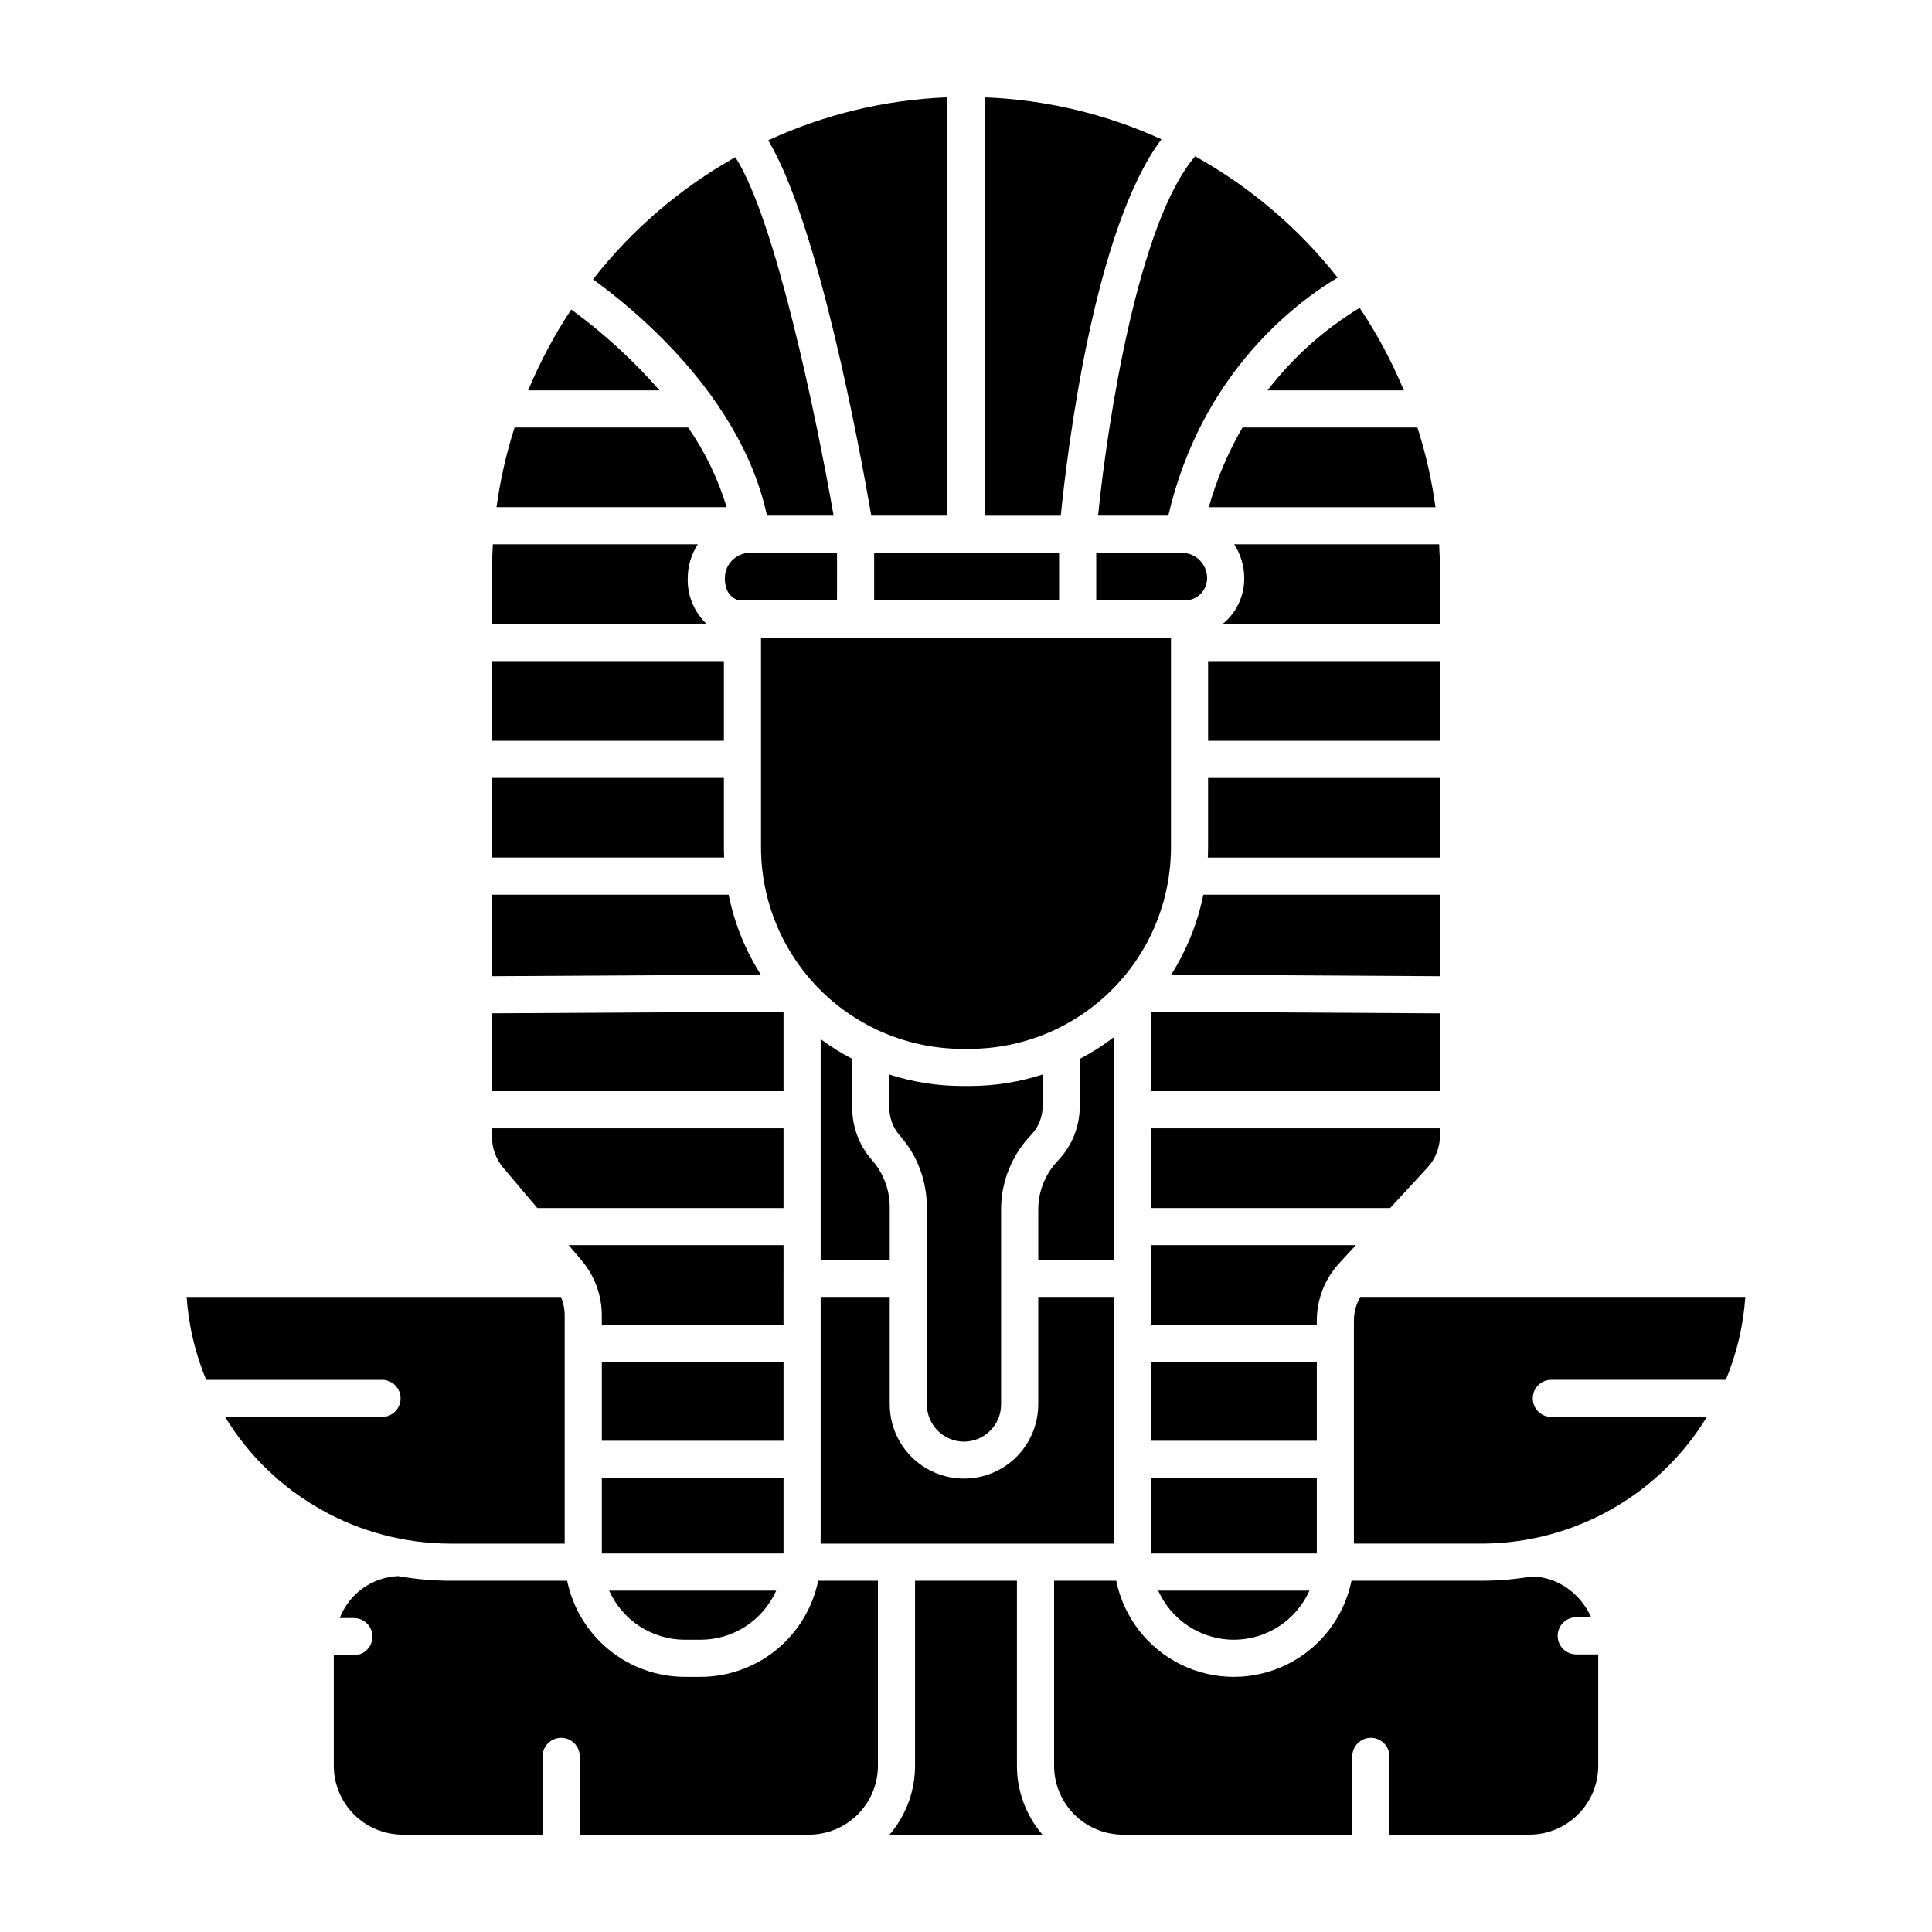
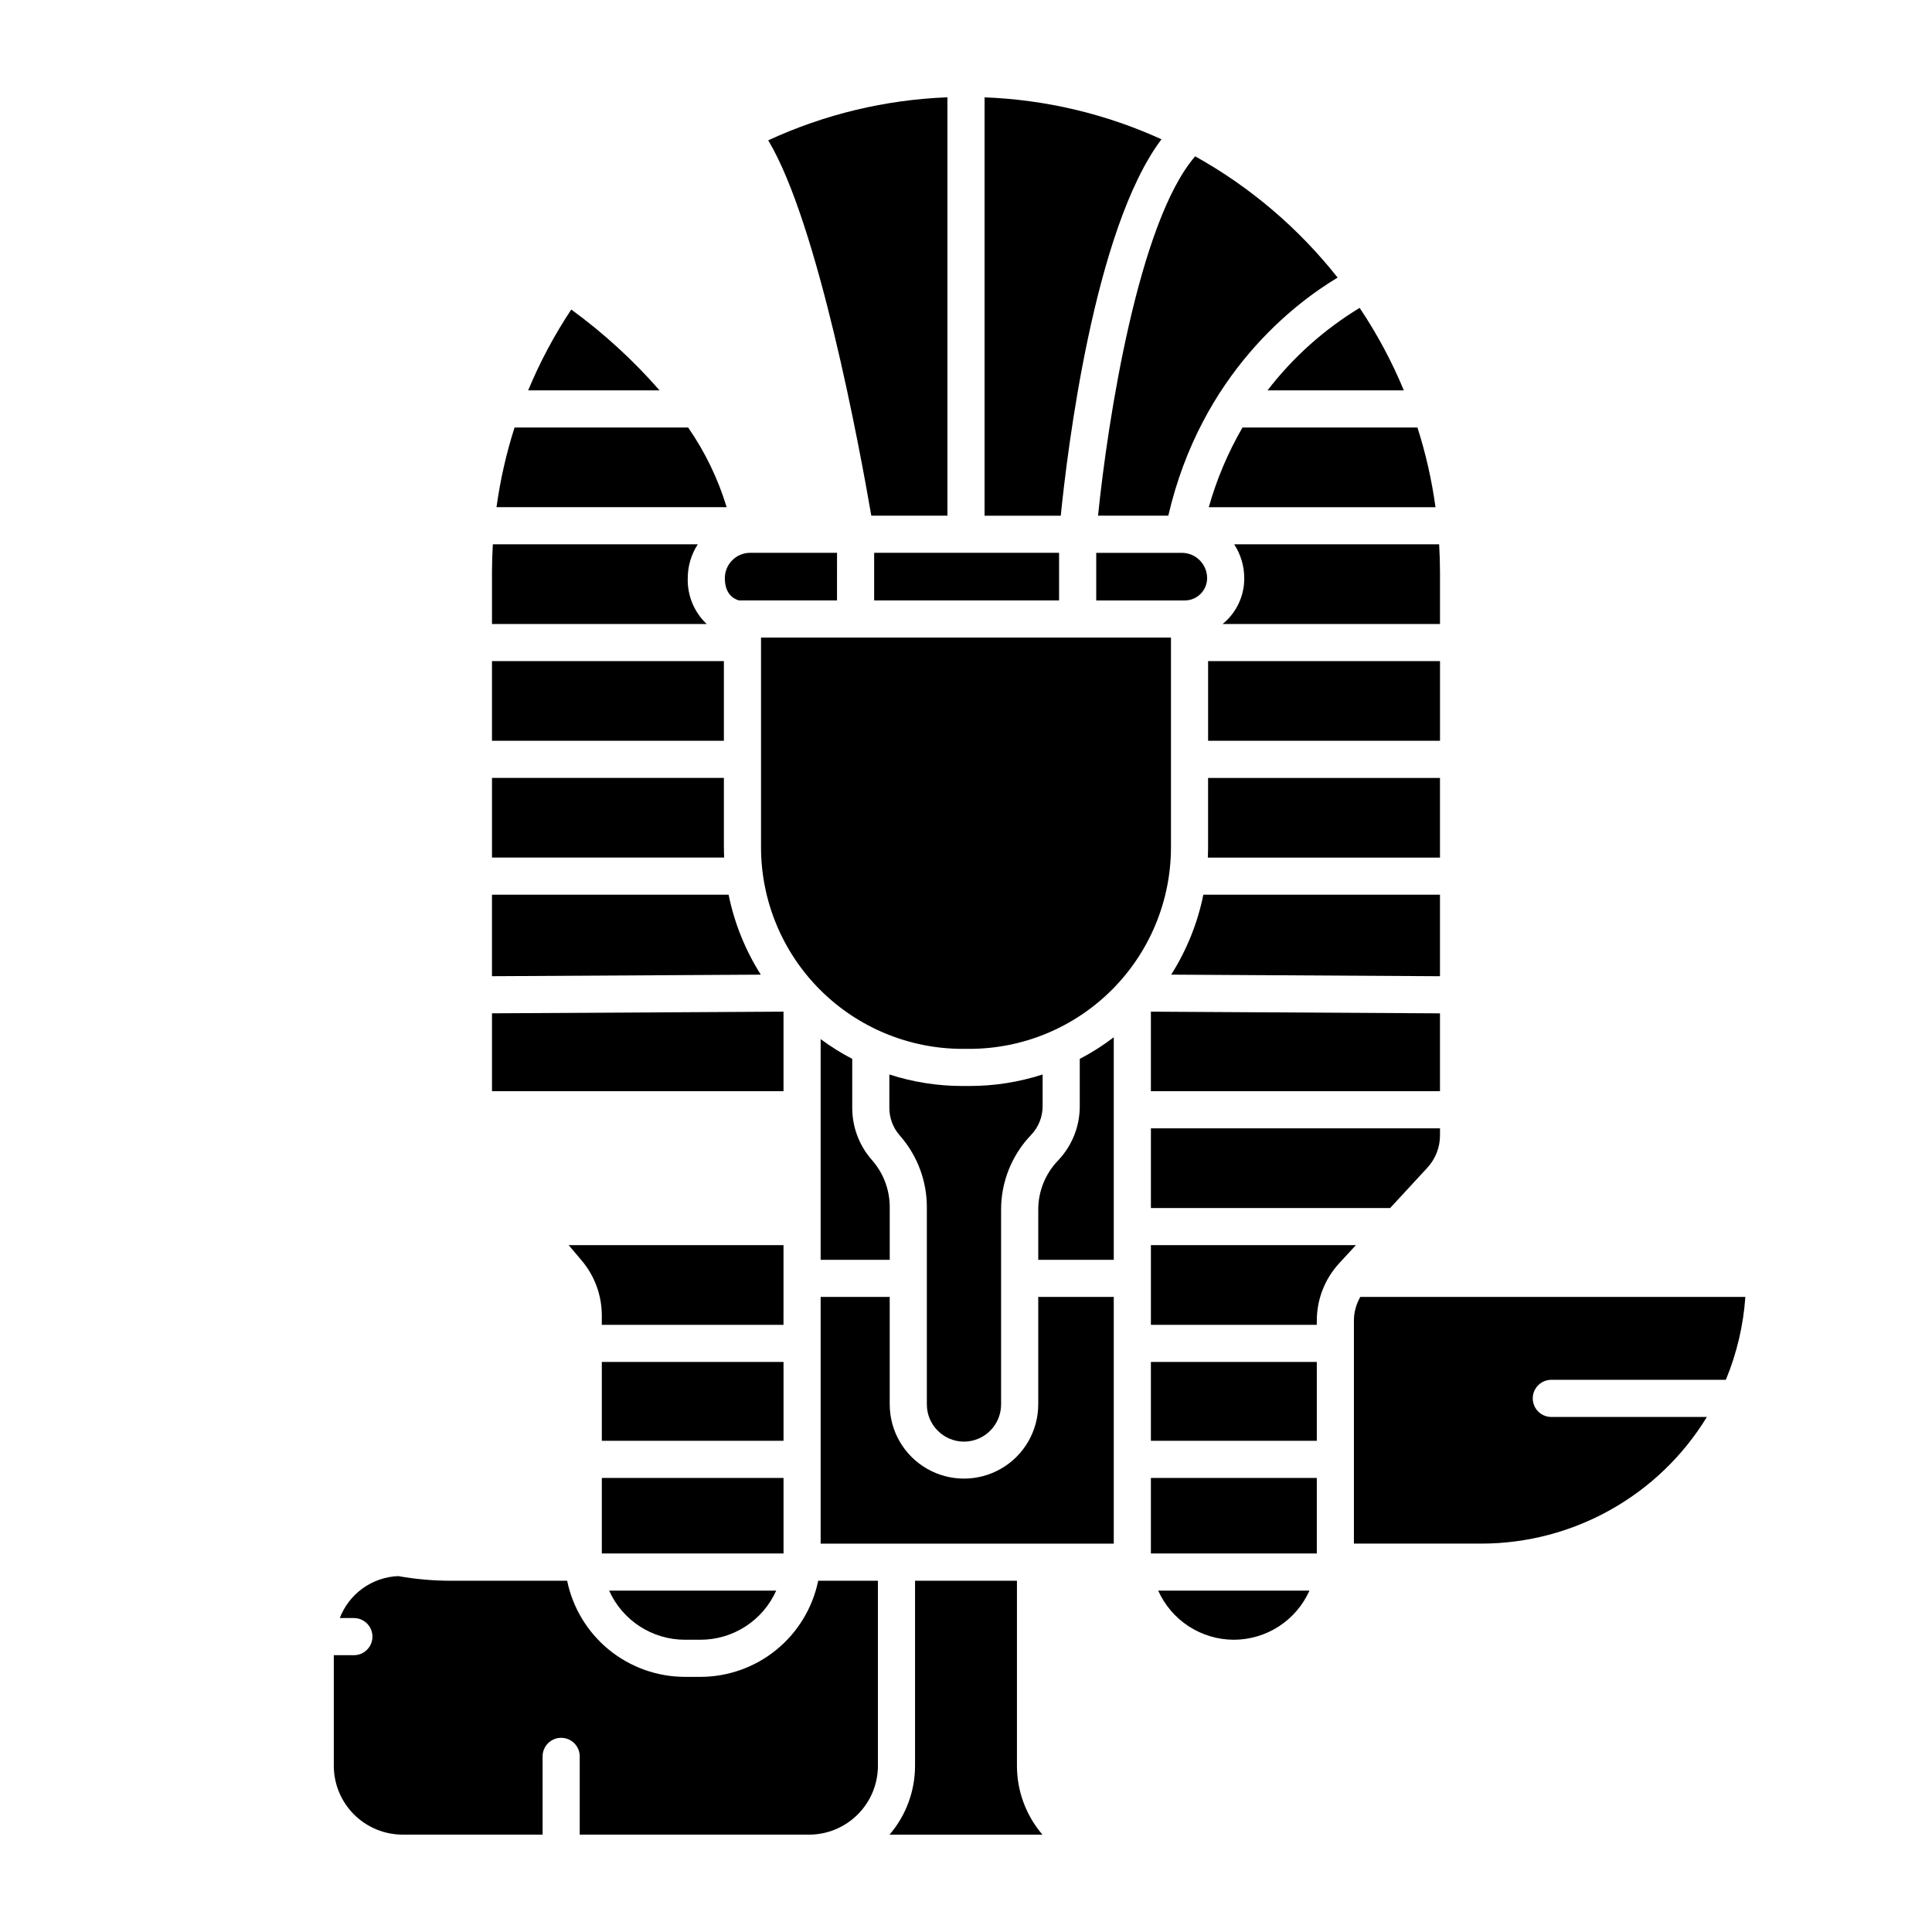
<svg xmlns="http://www.w3.org/2000/svg" fill="#000000" width="800px" height="800px" version="1.1" viewBox="144 144 512 512">
  <g>
    <path d="m525.61 412.55-76.613-0.449v21.082h76.613z" />
    <path d="m449 473.98v21.113h43.965v-1.086h0.004c-0.008-5.656 2.121-11.109 5.961-15.266l4.394-4.762z" />
    <path d="m522.26 453.46c2.16-2.34 3.359-5.406 3.356-8.594v-1.844h-76.613v21.117h63.402z" />
    <path d="m449 504.93h43.965v20.895h-43.965z" />
    <path d="m525.61 350.16h-61.457v18.418c0 0.906-0.031 1.801-0.066 2.695h61.523z" />
    <path d="m464.16 319.2h61.457v21.113h-61.457z" />
    <path d="m479.91 247.45h36.121c-3.176-7.652-7.098-14.977-11.711-21.859-9.418 5.711-17.695 13.125-24.41 21.859z" />
    <path d="m453.61 280.66c8.758-37.707 33.746-56.434 44.879-63.094h-0.004c-10.34-13.098-23.172-24.02-37.75-32.141-15.012 17.32-23.168 69.895-25.742 95.234z" />
    <path d="m525.61 381.11h-62.711c-1.523 7.523-4.414 14.699-8.523 21.18l71.234 0.418z" />
    <path d="m463.9 297.23c0.004-3.699-2.988-6.711-6.691-6.723h-22.695v12.617h23.176c1.613 0.074 3.188-0.516 4.359-1.625 1.172-1.113 1.84-2.652 1.852-4.269z" />
    <path d="m470.98 578.55c4.242-0.008 8.387-1.242 11.945-3.551 3.555-2.309 6.367-5.598 8.098-9.469h-40.09c1.734 3.871 4.547 7.16 8.102 9.469 3.555 2.309 7.703 3.543 11.945 3.551z" />
    <path d="m361.48 419.38v58.48h18.309v-13.961c0-4.523-1.625-8.895-4.578-12.316l-0.285-0.328c-3.273-3.793-5.078-8.637-5.074-13.645v-12.996c-2.926-1.523-5.723-3.273-8.371-5.234z" />
    <path d="m473.74 297.23c0.027 4.703-2.078 9.168-5.727 12.133h57.602v-13.656c0-2.504-0.082-4.988-0.227-7.457h-54.312c1.738 2.672 2.664 5.793 2.664 8.98z" />
    <path d="m399.46 526.05c5.445-0.02 9.848-4.441 9.84-9.887v-51.574c-0.012-7.383 2.836-14.488 7.949-19.816 1.965-2.051 3.062-4.785 3.055-7.625v-8.398c-6.258 2.023-12.793 3.051-19.367 3.051h-1.879c-6.578 0-13.113-1.027-19.371-3.051v8.855c0 2.648 0.953 5.211 2.684 7.215l0.285 0.328h-0.004c4.5 5.211 6.977 11.863 6.973 18.746v52.27c-0.008 5.441 4.394 9.863 9.836 9.887z" />
    <path d="m449 535.67h43.965v20.016h-43.965z" />
    <path d="m439.16 487.7h-20.016v28.465c0 7.031-3.75 13.527-9.84 17.043-6.09 3.516-13.59 3.516-19.68 0-6.09-3.516-9.84-10.012-9.84-17.043v-28.465h-18.305v65.375h77.68z" />
    <path d="m375.66 290.5h49.008v12.617h-49.008z" />
    <path d="m399.06 421.96h1.879c14.152-0.016 27.723-5.644 37.727-15.652 10.008-10.008 15.637-23.578 15.652-37.73v-55.613h-108.64v55.613c0.016 14.152 5.644 27.723 15.652 37.73 10.008 10.008 23.574 15.637 37.727 15.652z" />
    <path d="m365.82 290.5h-23.035c-3.703 0.012-6.699 3.023-6.691 6.723 0 4.066 2.164 5.434 3.711 5.894h26.012z" />
    <path d="m439.16 418.89c-2.836 2.16-5.852 4.078-9.012 5.731v12.531-0.004c0.012 5.379-2.062 10.547-5.785 14.426-3.356 3.504-5.227 8.168-5.215 13.02v13.27h20.012z" />
    <path d="m464.34 278.41h60.082c-0.98-7.164-2.582-14.23-4.785-21.117h-46.363c-3.848 6.637-6.848 13.73-8.934 21.117z" />
    <path d="m351.64 473.98h-56.93l3.453 4.086c3.434 4.066 5.32 9.215 5.32 14.539v2.492h48.152z" />
-     <path d="m250.16 514.59c0 1.305-0.516 2.559-1.441 3.481-0.922 0.922-2.172 1.441-3.477 1.441h-41.594c12.715 20.828 35.352 33.539 59.75 33.566h30.246v-60.477h0.004c-0.008-1.684-0.344-3.348-1-4.898h-99.191c0.523 7.555 2.269 14.973 5.176 21.969h46.613-0.004c2.719 0 4.918 2.203 4.918 4.918z" />
    <path d="m451.8 180.91c-14.754-6.727-30.676-10.5-46.879-11.113v110.87h20.191c1.711-16.965 8.805-76.031 26.688-99.754z" />
    <path d="m325.47 578.55h4.188c4.242-0.008 8.387-1.238 11.945-3.551 3.555-2.309 6.367-5.598 8.098-9.469h-44.273c1.73 3.871 4.543 7.16 8.098 9.469 3.559 2.309 7.707 3.543 11.945 3.551z" />
    <path d="m303.49 535.67h48.152v20.016h-48.152z" />
    <path d="m303.49 504.93h48.152v20.895h-48.152z" />
-     <path d="m561.71 572.59h3.965c-2.891-6.336-8.855-10.719-15.77-10.805-4.394 0.746-8.848 1.125-13.305 1.129h-34.441c-1.965 9.66-8.297 17.863-17.145 22.211-8.848 4.348-19.211 4.348-28.055 0-8.848-4.348-15.18-12.551-17.145-22.211h-16.473v49.016c0 4.836 1.918 9.477 5.332 12.902 3.414 3.426 8.051 5.356 12.887 5.367h60.812v-20.738c0-2.719 2.199-4.922 4.918-4.922s4.922 2.203 4.922 4.922v20.738h37.117-0.004c4.84-0.012 9.473-1.945 12.891-5.371 3.414-3.426 5.332-8.066 5.328-12.902v-29.496h-5.832c-2.719 0-4.922-2.203-4.922-4.922 0-2.715 2.203-4.918 4.922-4.918z" />
    <path d="m502.8 494v59.074h33.793c24.402-0.027 47.035-12.738 59.75-33.566h-41.23c-2.715 0-4.918-2.203-4.918-4.922 0-2.715 2.203-4.918 4.918-4.918h46.25c2.902-6.996 4.648-14.414 5.172-21.969h-102.04c-1.105 1.914-1.691 4.09-1.695 6.301z" />
    <path d="m358.44 630.2c4.84-0.016 9.473-1.945 12.887-5.371 3.418-3.426 5.332-8.066 5.332-12.902v-49.012h-15.828c-1.477 7.18-5.383 13.633-11.059 18.273-5.68 4.641-12.781 7.18-20.113 7.199h-4.188c-7.332-0.02-14.434-2.559-20.109-7.199-5.68-4.641-9.586-11.094-11.062-18.273h-30.898c-4.652-0.008-9.293-0.418-13.875-1.234-3.383 0.141-6.652 1.266-9.406 3.242-2.75 1.977-4.863 4.715-6.078 7.879h3.742c2.715 0 4.918 2.203 4.918 4.918 0 2.719-2.203 4.922-4.918 4.922h-5.324v29.285c-0.004 4.836 1.914 9.477 5.328 12.902 3.418 3.426 8.051 5.356 12.891 5.367h37.117l-0.004-20.734c0-2.719 2.203-4.922 4.922-4.922s4.918 2.203 4.918 4.922v20.738h60.812z" />
    <path d="m413.5 611.93v-49.012h-27.004v49.012c0.004 6.703-2.394 13.188-6.762 18.273h40.527c-4.367-5.086-6.766-11.57-6.762-18.273z" />
-     <path d="m286.39 464.14h65.25v-21.117h-77.254v2.277h-0.004c0.004 2.996 1.062 5.898 2.996 8.188z" />
-     <path d="m347.26 280.66h17.664c-4.562-26.012-15.449-78.629-26.055-95.008h-0.004c-14.586 8.195-27.402 19.199-37.711 32.375 6.719 4.883 13.031 10.301 18.871 16.207 14.562 14.758 23.898 30.723 27.234 46.426z" />
    <path d="m295.39 226.03c-4.488 6.754-8.312 13.93-11.422 21.422h34.824c-6.981-7.992-14.828-15.176-23.402-21.422z" />
    <path d="m395.08 280.66v-110.87c-16.43 0.625-32.57 4.5-47.492 11.398 13.285 22.141 24.277 81.824 27.316 99.469z" />
    <path d="m326.36 257.29h-45.996c-2.203 6.887-3.801 13.953-4.785 21.117h60.992c-2.285-7.527-5.731-14.652-10.211-21.117z" />
    <path d="m337.09 381.11h-62.711v21.594l71.242-0.41c-4.113-6.481-7.004-13.66-8.531-21.184z" />
    <path d="m335.84 368.57v-18.418h-61.457v21.113h61.523c-0.035-0.891-0.066-1.789-0.066-2.695z" />
    <path d="m351.64 412.1-77.258 0.441v20.637h77.258z" />
    <path d="m274.38 319.2h61.457v21.113h-61.457z" />
    <path d="m326.26 297.23c0-3.188 0.922-6.309 2.66-8.98h-54.312c-0.145 2.469-0.227 4.953-0.227 7.457v13.656h56.887c-3.32-3.144-5.144-7.559-5.008-12.133z" />
  </g>
</svg>